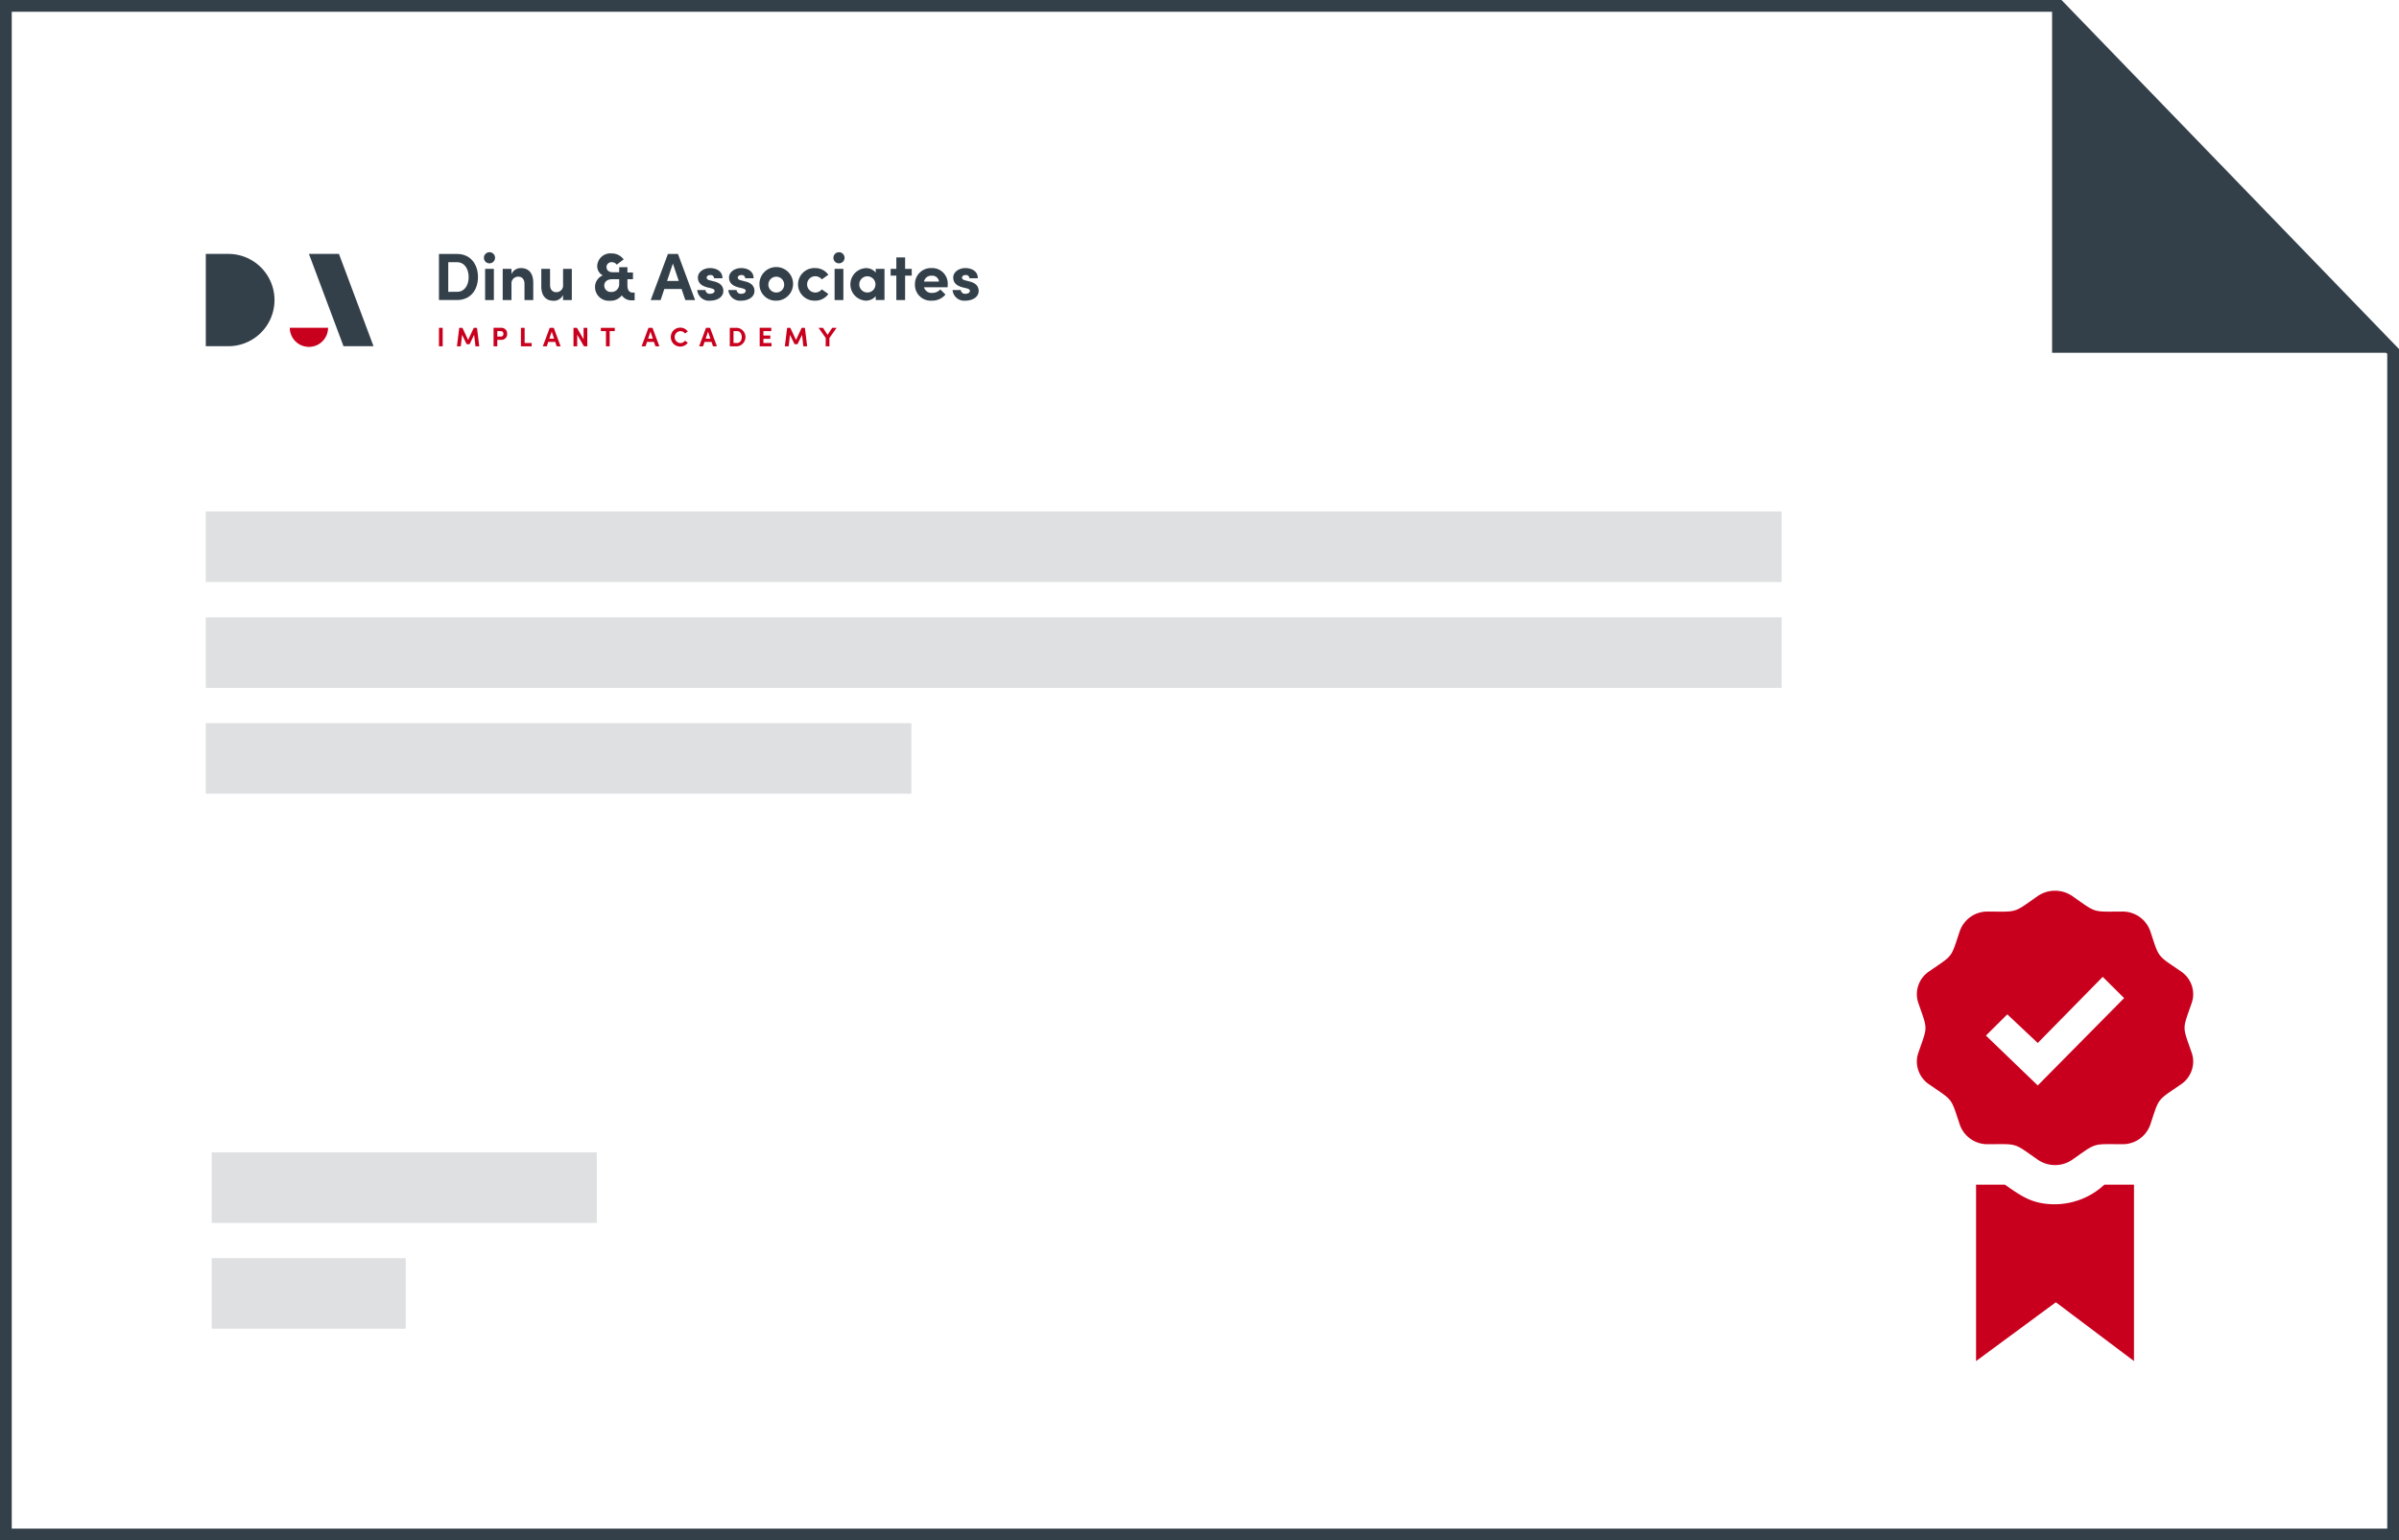
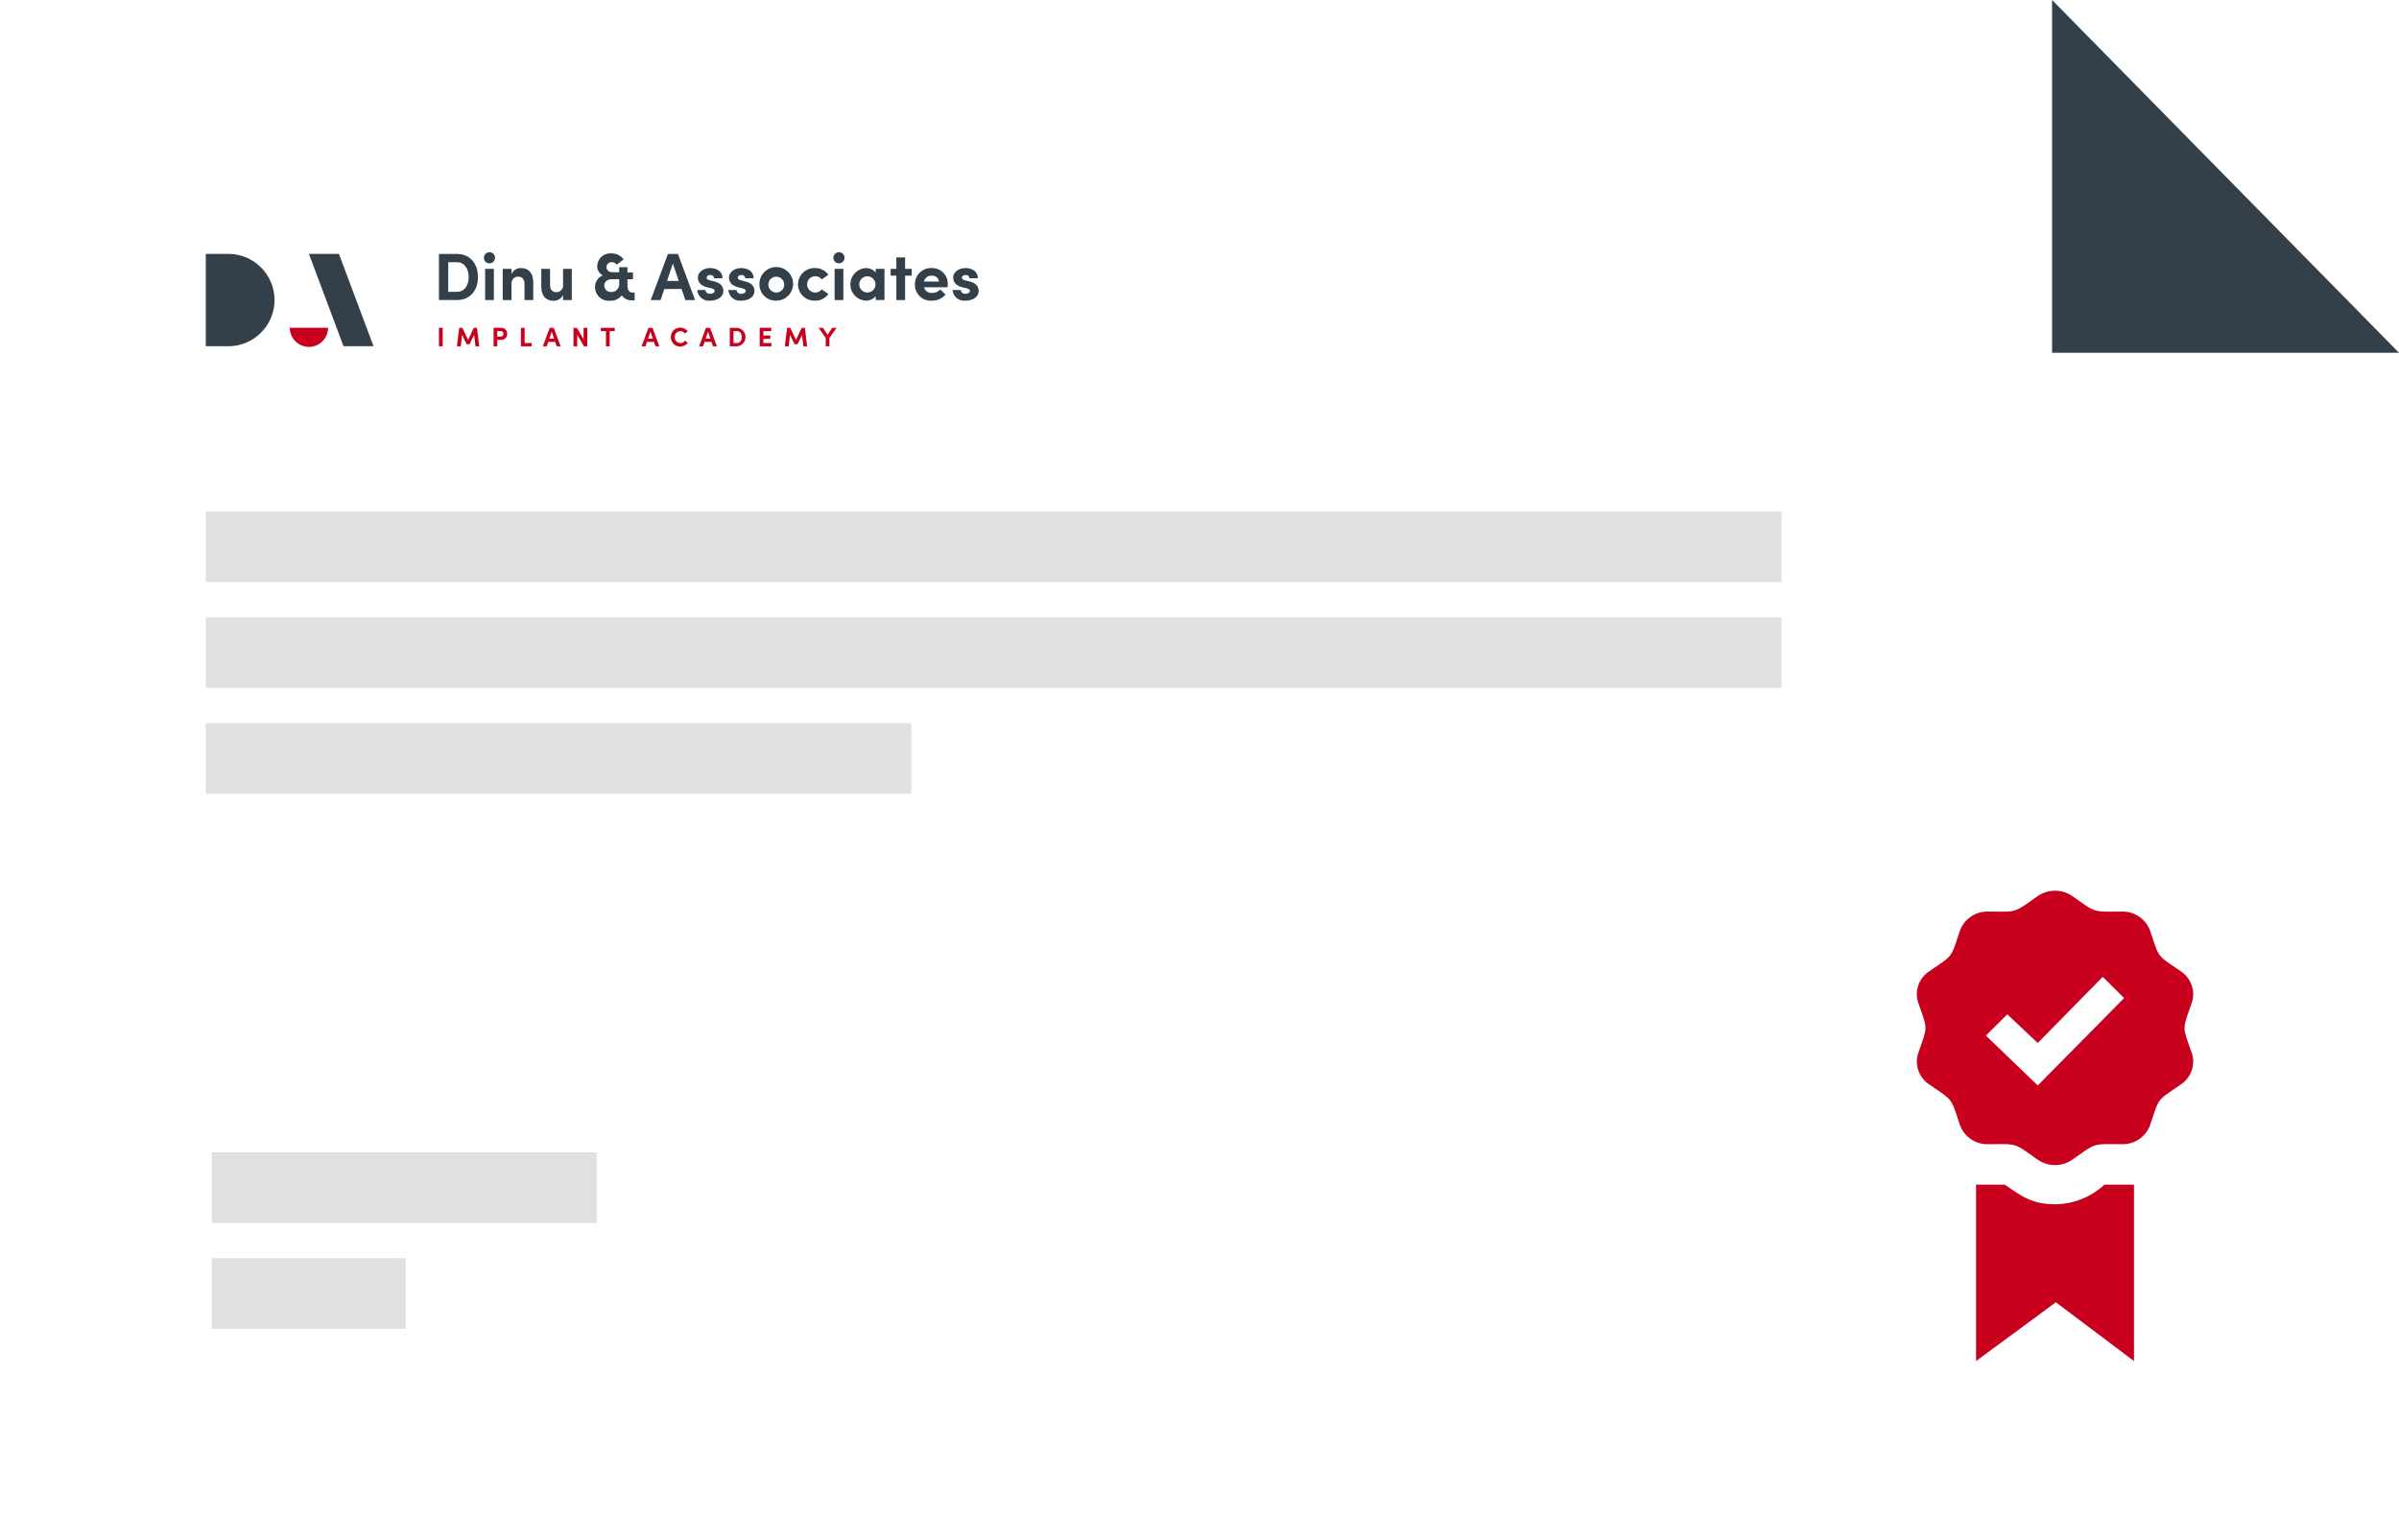
<svg xmlns="http://www.w3.org/2000/svg" width="408" height="262" viewBox="0 0 408 262">
  <g id="Group_814" data-name="Group 814" transform="translate(0.5)">
    <g id="Path_1009" data-name="Path 1009" transform="translate(-0.5)" fill="rgba(255,255,255,0)">
      <path d="M 407 261 L 1 261 L 1 1 L 350.176 1 L 407 59.77 L 407 261 Z" stroke="none" />
-       <path d="M 2 2 L 2 260 L 406 260 L 406 60.174 L 349.752 2 L 2 2 M 0 0 L 350.6 0 L 408 59.365 L 408 262 L 0 262 L 0 0 Z" stroke="none" fill="#33404a" />
    </g>
    <path id="iconmonstr-certificate-3" d="M36.893,50h5.036V80L28.641,70,15.071,80V50h4.912c2.786,1.94,4.636,3.333,8.517,3.333A12.48,12.48,0,0,0,36.893,50ZM51.752,27.59A4.482,4.482,0,0,1,52,29.073a4.692,4.692,0,0,1-2.065,3.853c-4.217,2.9-3.659,2.17-5.244,6.89a4.97,4.97,0,0,1-4.747,3.3h-.013c-5.2-.017-4.294-.293-8.487,2.63a5.173,5.173,0,0,1-5.885,0c-4.193-2.927-3.29-2.647-8.487-2.63h-.013a4.959,4.959,0,0,1-4.744-3.3c-1.588-4.723-1.044-3.993-5.244-6.89A4.692,4.692,0,0,1,5,29.073a4.536,4.536,0,0,1,.248-1.48c1.621-4.7,1.625-3.8,0-8.517A4.57,4.57,0,0,1,5,17.593a4.693,4.693,0,0,1,2.068-3.857c4.2-2.893,3.656-2.16,5.244-6.89a4.962,4.962,0,0,1,4.744-3.3h.013c5.187.017,4.267.317,8.487-2.633a5.2,5.2,0,0,1,5.885,0c4.193,2.927,3.29,2.65,8.487,2.633h.013a4.966,4.966,0,0,1,4.747,3.3c1.588,4.72,1.031,3.99,5.244,6.89A4.687,4.687,0,0,1,52,17.59a4.468,4.468,0,0,1-.248,1.483c-1.622,4.7-1.628,3.8,0,8.517Zm-11.5-9.327-3.639-3.61L25.562,25.9l-5.177-4.873L16.75,24.64l8.813,8.483Z" transform="translate(320.5 151.5)" fill="#c9001d" />
    <g id="Group_785" data-name="Group 785" transform="translate(34.5 43.001)">
      <g id="Group_658" data-name="Group 658" transform="translate(39.654)">
        <g id="Group_656" data-name="Group 656" transform="translate(0 12.719)">
          <g id="Group_655" data-name="Group 655">
            <path id="Path_901" data-name="Path 901" d="M345.457,881.718h.635v3.148h-.635Z" transform="translate(-345.457 -881.682)" fill="#c9001d" />
            <path id="Path_902" data-name="Path 902" d="M359.526,884.866l-.228-1.951-.768,1.594h-.5l-.777-1.594-.228,1.951h-.649l.388-3.148h.539l.973,2.065.964-2.065h.548l.384,3.148Z" transform="translate(-353.316 -881.682)" fill="#c9001d" />
            <path id="Path_903" data-name="Path 903" d="M380.89,882.746a.964.964,0,0,1-1.028,1.019h-.649v1.1h-.635v-3.148h1.284A.971.971,0,0,1,380.89,882.746Zm-.64,0a.414.414,0,0,0-.411-.466h-.626v.927h.617A.415.415,0,0,0,380.25,882.746Z" transform="translate(-369.292 -881.682)" fill="#c9001d" />
            <path id="Path_904" data-name="Path 904" d="M395.172,881.718h.635V884.3H397v.562h-1.827Z" transform="translate(-381.234 -881.682)" fill="#c9001d" />
            <path id="Path_905" data-name="Path 905" d="M410.563,884.112h-1.179l-.251.754h-.676l1.174-3.148h.685l1.169,3.148h-.667Zm-.192-.553-.4-1.183-.4,1.183Z" transform="translate(-390.794 -881.682)" fill="#c9001d" />
            <path id="Path_906" data-name="Path 906" d="M429.418,881.718v3.148h-.571l-1.142-1.974v1.974h-.635v-3.148h.589l1.124,1.951v-1.951Z" transform="translate(-404.189 -881.682)" fill="#c9001d" />
            <path id="Path_907" data-name="Path 907" d="M446.035,882.28h-.868v2.586h-.635V882.28h-.868v-.562h2.371Z" transform="translate(-416.131 -881.682)" fill="#c9001d" />
            <path id="Path_908" data-name="Path 908" d="M470.481,884.112H469.3l-.251.754h-.676l1.174-3.148h.685l1.169,3.148h-.667Zm-.192-.553-.4-1.183-.4,1.183Z" transform="translate(-433.914 -881.682)" fill="#c9001d" />
            <path id="Path_909" data-name="Path 909" d="M486.109,883.2a1.6,1.6,0,0,1,1.6-1.608,1.564,1.564,0,0,1,1.284.653l-.484.352a.925.925,0,0,0-.777-.406,1.015,1.015,0,0,0,0,2.028.92.92,0,0,0,.781-.411l.484.356a1.576,1.576,0,0,1-1.284.653A1.6,1.6,0,0,1,486.109,883.2Z" transform="translate(-446.676 -881.588)" fill="#c9001d" />
            <path id="Path_910" data-name="Path 910" d="M505.379,884.112H504.2l-.251.754h-.676l1.174-3.148h.685l1.17,3.148h-.667Zm-.192-.553-.4-1.183-.4,1.183Z" transform="translate(-459.028 -881.682)" fill="#c9001d" />
            <path id="Path_911" data-name="Path 911" d="M521.887,881.718h1.234a1.581,1.581,0,0,1,0,3.148h-1.234Zm1.234,2.586c.525,0,.8-.466.8-1.005s-.27-1.019-.8-1.019h-.6V884.3Z" transform="translate(-472.424 -881.682)" fill="#c9001d" />
            <path id="Path_912" data-name="Path 912" d="M542.027,884.3v.562h-2.015v-3.148h1.974v.562h-1.339v.749h1.174v.571h-1.174v.7Z" transform="translate(-485.467 -881.682)" fill="#c9001d" />
            <path id="Path_913" data-name="Path 913" d="M558.433,884.866l-.228-1.951-.768,1.594h-.5l-.777-1.594-.229,1.951h-.649l.389-3.148h.539l.973,2.065.964-2.065h.548l.384,3.148Z" transform="translate(-496.458 -881.682)" fill="#c9001d" />
            <path id="Path_914" data-name="Path 914" d="M578.789,881.718l-1.224,1.727v1.421h-.635v-1.43l-1.22-1.718h.758l.777,1.2.791-1.2Z" transform="translate(-511.157 -881.682)" fill="#c9001d" />
          </g>
        </g>
        <g id="Group_657" data-name="Group 657">
          <path id="Path_915" data-name="Path 915" d="M345.457,836.91h3.073c2.254,0,3.563,1.707,3.563,3.938s-1.309,3.9-3.563,3.9h-3.073Zm3.073,6.443c1.309,0,1.981-1.161,1.981-2.5s-.671-2.538-1.981-2.538h-1.491v5.042Z" transform="translate(-345.457 -836.717)" fill="#33404a" />
          <path id="Path_916" data-name="Path 916" d="M372.739,837.108a.946.946,0,1,1,.945.9A.926.926,0,0,1,372.739,837.108Zm.2,1.844h1.491v5.3h-1.491Z" transform="translate(-365.09 -836.22)" fill="#33404a" />
          <path id="Path_917" data-name="Path 917" d="M389.339,848v2.914h-1.491v-2.755c0-.842-.5-1.218-1.013-1.218a1.132,1.132,0,0,0-1.2,1.252v2.721h-1.491v-5.3h1.491v.888a1.707,1.707,0,0,1,1.594-1.025C388.622,845.476,389.35,846.41,389.339,848Z" transform="translate(-373.301 -842.881)" fill="#33404a" />
          <path id="Path_918" data-name="Path 918" d="M412.723,845.964v5.3h-1.491V850.4a1.711,1.711,0,0,1-1.594.991c-1.389,0-2.117-.922-2.106-2.516v-2.914h1.491v2.754c0,.831.5,1.207,1.013,1.207a1.128,1.128,0,0,0,1.2-1.241v-2.721Z" transform="translate(-390.129 -843.232)" fill="#33404a" />
          <path id="Path_919" data-name="Path 919" d="M446.873,843.244v1.32h-.4a1.983,1.983,0,0,1-1.787-.842,2.392,2.392,0,0,1-2.026.911,2.329,2.329,0,0,1-2.527-2.345,2.141,2.141,0,0,1,1.32-1.969,1.747,1.747,0,0,1-.945-1.639,2.234,2.234,0,0,1,2.413-2.095A2.51,2.51,0,0,1,445,837.6l-1.173.9a1.042,1.042,0,0,0-.854-.421.834.834,0,0,0-.888.774c0,.41.182.933,1.1.933h1.059v-.854h1.4v.9h.944v1.138h-.944v1.07c0,.729.284,1.207.876,1.207Zm-2.629-1.434v-.842h-1.116c-1.07,0-1.446.569-1.423,1.127a1.094,1.094,0,0,0,1.161,1.047A1.3,1.3,0,0,0,444.244,841.81Z" transform="translate(-413.591 -836.483)" fill="#33404a" />
          <path id="Path_920" data-name="Path 920" d="M479.161,842.875h-2.937l-.626,1.878h-1.685l2.926-7.843h1.707l2.914,7.843H479.8Zm-.478-1.378-1-2.948-.99,2.948Z" transform="translate(-437.899 -836.717)" fill="#33404a" />
          <path id="Path_921" data-name="Path 921" d="M502.131,849.21h1.4a.7.7,0,0,0,.785.638c.433,0,.763-.182.763-.49,0-.228-.182-.341-.581-.444l-.706-.171c-1.366-.365-1.548-1.127-1.548-1.685,0-.82.854-1.582,2.083-1.582.968,0,2.106.478,2.095,1.73H505a.575.575,0,0,0-.649-.546c-.341,0-.615.171-.615.444,0,.251.228.376.524.456l.876.227c1.275.342,1.434,1.139,1.434,1.571,0,1.116-1.138,1.662-2.231,1.662A1.992,1.992,0,0,1,502.131,849.21Z" transform="translate(-458.206 -842.881)" fill="#33404a" />
          <path id="Path_922" data-name="Path 922" d="M521.01,849.21h1.4a.7.7,0,0,0,.785.638c.433,0,.763-.182.763-.49,0-.228-.182-.341-.58-.444l-.706-.171c-1.366-.365-1.548-1.127-1.548-1.685,0-.82.854-1.582,2.083-1.582.968,0,2.106.478,2.095,1.73h-1.423a.575.575,0,0,0-.649-.546c-.341,0-.615.171-.615.444,0,.251.228.376.524.456l.876.227c1.275.342,1.434,1.139,1.434,1.571,0,1.116-1.138,1.662-2.231,1.662A1.991,1.991,0,0,1,521.01,849.21Z" transform="translate(-471.792 -842.881)" fill="#33404a" />
          <path id="Path_923" data-name="Path 923" d="M539.888,848.254a2.859,2.859,0,1,1,2.857,2.766A2.763,2.763,0,0,1,539.888,848.254Zm4.2,0a1.344,1.344,0,1,0-1.343,1.377A1.329,1.329,0,0,0,544.089,848.254Z" transform="translate(-485.378 -842.881)" fill="#33404a" />
          <path id="Path_924" data-name="Path 924" d="M563.274,848.242a2.781,2.781,0,0,1,2.914-2.766,2.721,2.721,0,0,1,2.243,1.139l-1.115.785a1.409,1.409,0,0,0-1.116-.535,1.383,1.383,0,1,0,0,2.766,1.409,1.409,0,0,0,1.116-.535l1.115.785a2.692,2.692,0,0,1-2.243,1.138A2.79,2.79,0,0,1,563.274,848.242Z" transform="translate(-502.207 -842.881)" fill="#33404a" />
          <path id="Path_925" data-name="Path 925" d="M584.752,837.108a.946.946,0,1,1,.945.9A.926.926,0,0,1,584.752,837.108Zm.2,1.844h1.491v5.3h-1.491Z" transform="translate(-517.664 -836.22)" fill="#33404a" />
          <path id="Path_926" data-name="Path 926" d="M600.828,845.642v5.3h-1.491v-.66a2.164,2.164,0,0,1-1.707.763,2.771,2.771,0,0,1,0-5.532,2.1,2.1,0,0,1,1.707.763v-.637Zm-1.536,2.641a1.377,1.377,0,1,0-1.378,1.377A1.371,1.371,0,0,0,599.292,848.283Z" transform="translate(-525.055 -842.911)" fill="#33404a" />
          <path id="Path_927" data-name="Path 927" d="M623.051,842.117h-1.127v4.155h-1.491v-4.155h-.967v-1.15h.967v-1.947h1.491v1.947h1.127Z" transform="translate(-542.645 -838.236)" fill="#33404a" />
          <path id="Path_928" data-name="Path 928" d="M639.758,848.743h-4.007a1.291,1.291,0,0,0,1.377.956,1.844,1.844,0,0,0,1.389-.592l.877.876a2.967,2.967,0,0,1-2.368,1.036,2.678,2.678,0,0,1-2.823-2.755,2.717,2.717,0,0,1,2.823-2.789,2.647,2.647,0,0,1,2.755,2.7C639.781,848.322,639.769,848.5,639.758,848.743Zm-1.468-.968a1.127,1.127,0,0,0-1.241-1,1.224,1.224,0,0,0-1.3,1Z" transform="translate(-553.251 -842.881)" fill="#33404a" />
          <path id="Path_929" data-name="Path 929" d="M657.019,849.21h1.4a.7.7,0,0,0,.785.638c.433,0,.763-.182.763-.49,0-.228-.182-.341-.581-.444l-.706-.171c-1.366-.365-1.548-1.127-1.548-1.685,0-.82.854-1.582,2.083-1.582.968,0,2.106.478,2.095,1.73h-1.423a.575.575,0,0,0-.649-.546c-.341,0-.615.171-.615.444,0,.251.228.376.524.456l.876.227c1.275.342,1.434,1.139,1.434,1.571,0,1.116-1.138,1.662-2.231,1.662A1.992,1.992,0,0,1,657.019,849.21Z" transform="translate(-569.67 -842.881)" fill="#33404a" />
        </g>
      </g>
      <g id="Group_659" data-name="Group 659" transform="translate(0 0.185)">
        <path id="Path_930" data-name="Path 930" d="M207.85,836.879a7.85,7.85,0,1,1,0,15.7h-3.834v-15.7Z" transform="translate(-204.016 -836.879)" fill="#33404a" />
        <path id="Path_931" data-name="Path 931" d="M277.565,852.579H272.46l-5.879-15.7h5.105Z" transform="translate(-249.04 -836.879)" fill="#33404a" />
        <path id="Path_932" data-name="Path 932" d="M258.224,884.934a3.255,3.255,0,0,0,3.255-3.255h-6.51A3.255,3.255,0,0,0,258.224,884.934Z" transform="translate(-240.684 -869.119)" fill="#c9001d" />
      </g>
    </g>
    <g id="Group_812" data-name="Group 812" transform="translate(34.5 87.5)">
      <rect id="Rectangle_283" data-name="Rectangle 283" width="120" height="12" transform="translate(0 35.5)" fill="#dee0e2" />
      <rect id="Rectangle_282" data-name="Rectangle 282" width="268" height="12" transform="translate(0 17.5)" fill="#dee0e2" />
      <rect id="Rectangle_281" data-name="Rectangle 281" width="268" height="12" transform="translate(0 -0.5)" fill="#dee0e2" />
    </g>
    <g id="Group_813" data-name="Group 813" transform="translate(35.5 196)">
      <rect id="Rectangle_284" data-name="Rectangle 284" width="65.5" height="12" fill="#dee0e2" />
      <rect id="Rectangle_285" data-name="Rectangle 285" width="33" height="12" transform="translate(0 18)" fill="#dee0e2" />
    </g>
    <path id="Path_1008" data-name="Path 1008" d="M-.5,0l59,60H-.5Z" transform="translate(349)" fill="#33404a" />
  </g>
</svg>